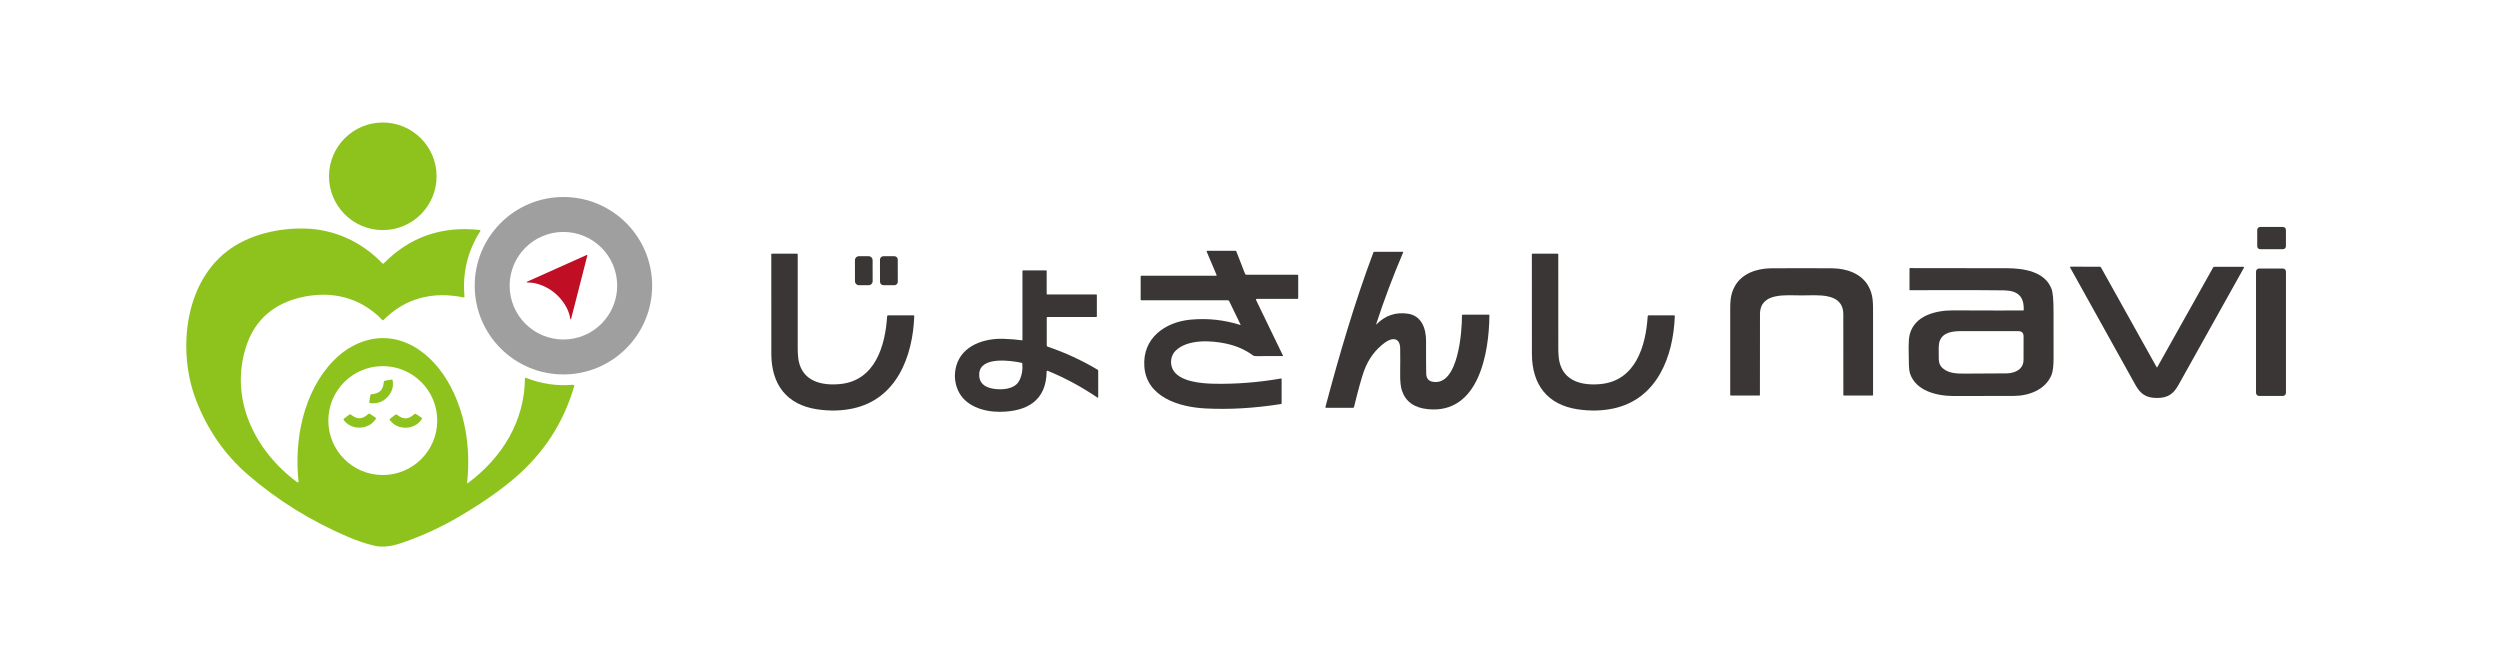
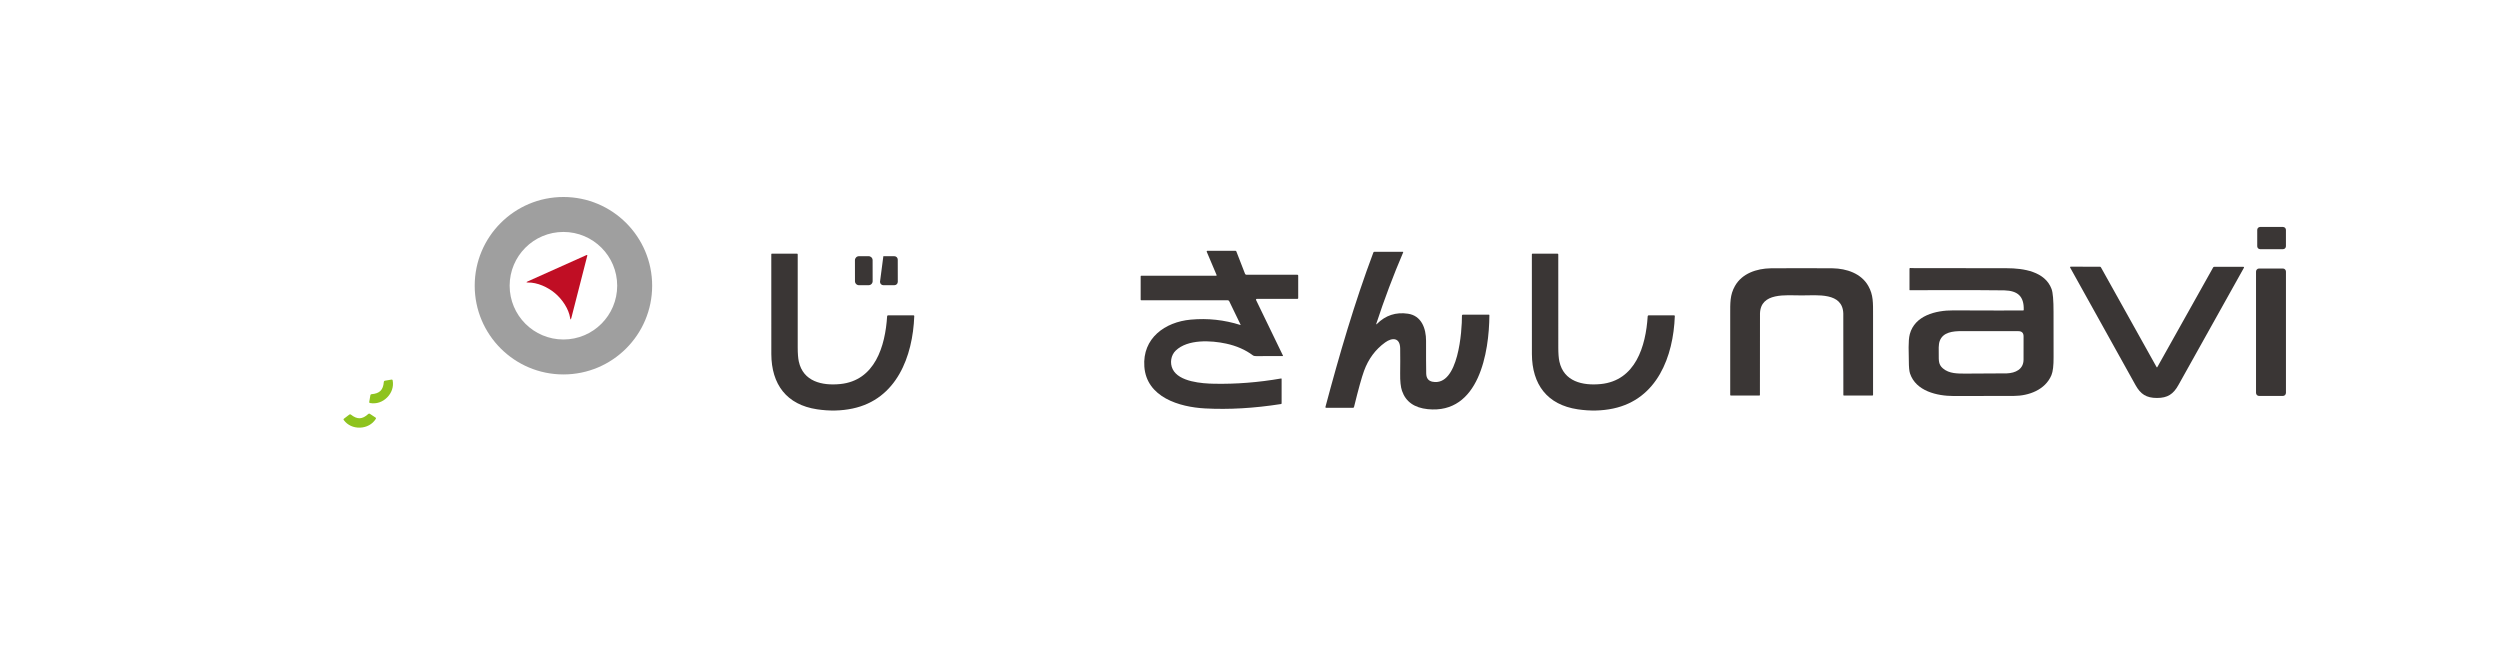
<svg xmlns="http://www.w3.org/2000/svg" width="427" height="112" viewBox="0 0 427 112" fill="none">
  <path d="M389.936 38.765H386.035C385.758 38.765 385.534 38.989 385.534 39.266V42.059C385.534 42.336 385.758 42.56 386.035 42.56H389.936C390.213 42.56 390.437 42.336 390.437 42.059V39.266C390.437 38.989 390.213 38.765 389.936 38.765Z" fill="#3A3635" />
  <path d="M211.86 55.508C211.877 55.512 211.894 55.502 211.898 55.485C211.9 55.479 211.899 55.471 211.896 55.465L209.951 51.447C209.903 51.347 209.802 51.283 209.69 51.283H194.923C194.869 51.283 194.825 51.24 194.825 51.188V47.201C194.825 47.131 194.861 47.096 194.932 47.096H207.685C207.793 47.096 207.826 47.046 207.783 46.946L206.109 42.999C206.084 42.942 206.111 42.874 206.169 42.849C206.183 42.843 206.198 42.84 206.214 42.84H211.019C211.09 42.84 211.139 42.873 211.166 42.94L212.645 46.749C212.688 46.858 212.793 46.929 212.911 46.93H221.594C221.688 46.93 221.734 46.976 221.734 47.07V50.91C221.734 51 221.69 51.045 221.601 51.045H214.659C214.583 51.046 214.521 51.108 214.522 51.184C214.522 51.204 214.526 51.224 214.535 51.242L219.133 60.743C219.145 60.768 219.136 60.798 219.112 60.81C219.106 60.813 219.098 60.815 219.091 60.815C217.631 60.827 216.134 60.83 214.599 60.824C214.388 60.824 214.16 60.817 213.993 60.693C212.711 59.737 211.192 59.07 209.435 58.691C206.834 58.128 202.864 57.912 200.817 59.876C199.989 60.669 199.778 62.003 200.291 63.052C201.361 65.239 205.334 65.503 207.36 65.543C211.112 65.618 214.928 65.319 218.81 64.645C218.851 64.637 218.891 64.664 218.899 64.705C218.9 64.71 218.9 64.714 218.9 64.719V68.884C218.9 68.957 218.865 68.999 218.793 69.01C214.222 69.727 209.899 69.976 205.824 69.759C201.442 69.528 195.824 67.855 195.453 62.612C195.108 57.769 198.974 54.992 203.38 54.593C206.28 54.328 209.107 54.633 211.86 55.508Z" fill="#3A3635" />
  <path d="M235.18 55.327C236.651 53.856 238.42 53.275 240.486 53.582C242.771 53.92 243.577 56.066 243.57 58.216C243.564 60.706 243.573 62.564 243.596 63.791C243.612 64.598 243.974 65.068 244.681 65.201C249.124 66.045 249.719 56.404 249.7 53.901C249.698 53.815 249.766 53.745 249.852 53.744C249.853 53.744 249.853 53.744 249.854 53.744H254.303C254.35 53.744 254.388 53.782 254.388 53.829C254.348 60.146 252.626 70.776 243.863 69.885C241.569 69.652 240.103 68.611 239.464 66.763C239.233 66.093 239.127 65.087 239.148 63.746C239.169 62.408 239.169 61 239.15 59.521C239.127 57.633 237.79 57.614 236.578 58.492C234.929 59.682 233.73 61.297 232.981 63.337C232.576 64.439 232.004 66.502 231.264 69.528C231.246 69.598 231.183 69.647 231.112 69.647H226.485C226.426 69.646 226.378 69.599 226.379 69.541C226.379 69.532 226.38 69.523 226.383 69.514C228.739 60.662 231.35 51.704 234.571 43.128C234.601 43.045 234.66 43.004 234.747 43.004H239.597C239.637 43.004 239.669 43.035 239.67 43.074C239.67 43.084 239.668 43.095 239.664 43.104C237.976 47.046 236.448 51.1 235.08 55.265C235.028 55.424 235.061 55.444 235.18 55.327Z" fill="#3A3635" />
  <path d="M136.25 43.458C136.248 48.505 136.248 53.797 136.25 59.333C136.25 60.37 136.311 61.172 136.435 61.739C137.182 65.161 140.391 65.9 143.499 65.596C149.45 65.011 151.2 59.131 151.521 54.027C151.527 53.932 151.606 53.858 151.701 53.858L156.031 53.86C156.118 53.86 156.16 53.904 156.157 53.991C155.902 60.874 153.156 68.195 145.61 69.78C143.7 70.183 141.687 70.227 139.571 69.911C134.338 69.131 131.765 65.644 131.742 60.477C131.726 56.912 131.724 51.231 131.737 43.435C131.737 43.359 131.774 43.321 131.849 43.323H136.116C136.205 43.323 136.25 43.368 136.25 43.458Z" fill="#3A3635" />
  <path d="M266.154 43.463C266.153 48.51 266.153 53.801 266.157 59.336C266.157 60.372 266.218 61.174 266.342 61.742C267.089 65.163 270.298 65.9 273.406 65.596C279.354 65.011 281.104 59.131 281.425 54.029C281.432 53.934 281.511 53.86 281.606 53.86H285.933C286.02 53.86 286.062 53.904 286.059 53.991C285.807 60.874 283.061 68.192 275.517 69.78C273.607 70.183 271.594 70.227 269.478 69.911C264.247 69.134 261.675 65.646 261.649 60.479C261.633 56.916 261.631 51.236 261.642 43.439C261.642 43.365 261.679 43.328 261.753 43.328H266.021C266.11 43.328 266.154 43.373 266.154 43.463Z" fill="#3A3635" />
  <path d="M148.356 43.757L146.706 43.759C146.328 43.76 146.022 44.067 146.023 44.446L146.029 48.031C146.03 48.409 146.337 48.715 146.715 48.714L148.365 48.711C148.743 48.711 149.049 48.404 149.048 48.025L149.042 44.44C149.042 44.062 148.734 43.756 148.356 43.757Z" fill="#3A3635" />
-   <path d="M152.756 43.761L150.876 43.764C150.556 43.765 150.297 44.025 150.298 44.345L150.305 48.136C150.305 48.456 150.565 48.715 150.885 48.715L152.765 48.711C153.085 48.711 153.344 48.451 153.343 48.131L153.336 44.34C153.336 44.02 153.076 43.761 152.756 43.761Z" fill="#3A3635" />
+   <path d="M152.756 43.761L150.876 43.764L150.305 48.136C150.305 48.456 150.565 48.715 150.885 48.715L152.765 48.711C153.085 48.711 153.344 48.451 153.343 48.131L153.336 44.34C153.336 44.02 153.076 43.761 152.756 43.761Z" fill="#3A3635" />
  <path d="M368.409 62.75C368.433 62.75 368.452 62.736 368.466 62.709C371.419 57.442 374.6 51.766 378.007 45.679C378.047 45.609 378.106 45.574 378.183 45.574H383.176C383.233 45.574 383.279 45.619 383.28 45.675C383.28 45.693 383.275 45.711 383.267 45.727C379.543 52.401 375.811 59.084 372.068 65.776C371.203 67.322 370.228 67.973 368.405 67.973C366.579 67.971 365.606 67.317 364.743 65.769C361.013 59.071 357.293 52.381 353.58 45.7C353.553 45.651 353.57 45.589 353.62 45.561C353.635 45.553 353.653 45.548 353.671 45.548L358.664 45.558C358.741 45.558 358.8 45.593 358.84 45.662C362.236 51.755 365.406 57.438 368.35 62.709C368.366 62.736 368.385 62.75 368.409 62.75Z" fill="#3A3635" />
  <path d="M345.653 52.94C345.722 50.591 344.609 49.657 342.334 49.592C340.728 49.548 335.348 49.538 326.193 49.564C326.164 49.564 326.141 49.541 326.141 49.512V45.895C326.14 45.827 326.196 45.771 326.266 45.771C326.27 45.771 326.274 45.771 326.278 45.772C326.374 45.781 326.456 45.788 326.526 45.791C326.668 45.797 332.077 45.804 342.75 45.812C345.62 45.815 349.303 46.373 350.406 49.359C350.636 49.979 350.748 51.3 350.744 53.321C350.736 56.796 350.738 59.349 350.751 60.979C350.762 62.432 350.641 63.463 350.387 64.072C349.336 66.585 346.528 67.619 343.953 67.624C337.466 67.635 334.033 67.64 333.656 67.638C330.86 67.633 327.229 66.808 326.229 63.782C326.095 63.379 326.029 62.667 326.029 61.647C326.029 60.356 325.877 58.252 326.193 57.072C327.046 53.898 330.608 53.002 333.599 53.014C340.106 53.041 344.096 53.044 345.57 53.023C345.615 53.023 345.652 52.986 345.653 52.94ZM331.138 60.558C331.148 61.516 331.064 62.255 331.849 62.921C332.931 63.841 334.362 63.815 335.912 63.81C340.314 63.793 342.6 63.78 342.772 63.772C344.229 63.715 345.622 63.085 345.622 61.414C345.624 59.464 345.625 58.143 345.625 57.45C345.625 56.862 345.331 56.567 344.743 56.563C342.473 56.552 339.238 56.549 335.037 56.554C333.582 56.556 331.866 56.72 331.309 58.225C331.072 58.867 331.133 59.773 331.138 60.558Z" fill="#3A3635" />
  <path d="M307.719 45.803C310.42 45.803 312.191 45.81 313.031 45.826C315.375 45.872 317.893 46.682 319.113 48.853C319.976 50.386 319.918 51.709 319.918 53.827C319.922 58.484 319.922 63.025 319.918 67.45C319.918 67.511 319.87 67.56 319.809 67.56H314.94C314.887 67.56 314.845 67.518 314.845 67.467C314.846 58.478 314.843 53.84 314.835 53.551C314.724 49.904 310.423 50.456 307.719 50.456C305.018 50.456 300.715 49.904 300.606 53.551C300.596 53.84 300.592 58.478 300.594 67.467C300.594 67.518 300.551 67.56 300.499 67.56H295.629C295.569 67.56 295.52 67.511 295.52 67.45C295.517 63.025 295.517 58.484 295.52 53.827C295.52 51.709 295.463 50.386 296.326 48.853C297.548 46.682 300.066 45.872 302.41 45.826C303.249 45.81 305.018 45.803 307.719 45.803Z" fill="#3A3635" />
  <path d="M389.913 45.86H385.855C385.564 45.86 385.328 46.096 385.328 46.387V67.102C385.328 67.393 385.564 67.629 385.855 67.629H389.913C390.204 67.629 390.44 67.393 390.44 67.102V46.387C390.44 46.096 390.204 45.86 389.913 45.86Z" fill="#3A3635" />
-   <path d="M174.554 58.128C174.593 58.133 174.629 58.107 174.635 58.069C174.635 58.066 174.635 58.062 174.635 58.059V46.288C174.635 46.23 174.682 46.183 174.74 46.183H178.696C178.738 46.183 178.772 46.217 178.772 46.259V50.18C178.772 50.245 178.827 50.298 178.894 50.298H187.253C187.303 50.298 187.343 50.338 187.343 50.386V54.022C187.343 54.103 187.302 54.143 187.22 54.143H178.913C178.842 54.143 178.784 54.2 178.784 54.271V58.979C178.784 59.087 178.852 59.183 178.953 59.217C181.898 60.211 184.738 61.52 187.472 63.145C187.535 63.183 187.574 63.251 187.574 63.325V67.84C187.574 67.886 187.537 67.924 187.491 67.924C187.474 67.924 187.457 67.919 187.443 67.909C184.75 66.078 181.92 64.554 178.953 63.335C178.883 63.306 178.802 63.34 178.773 63.41C178.766 63.426 178.763 63.443 178.763 63.461C178.713 68.454 175.368 70.325 170.724 70.337C167.9 70.344 164.764 69.305 163.611 66.632C163.027 65.28 162.938 63.89 163.342 62.462C164.319 59.012 168.083 57.757 171.395 57.869C172.61 57.91 173.664 57.996 174.554 58.128ZM174.547 61.984C172.66 61.561 167.427 60.826 167.251 63.822C167.158 65.365 168.128 66.128 169.562 66.38C171.059 66.642 173.316 66.54 174.1 65.001C174.541 64.134 174.71 63.152 174.607 62.053C174.604 62.015 174.584 61.992 174.547 61.984Z" fill="#3A3635" />
-   <path d="M65.381 39.299C70.455 39.299 74.569 35.185 74.569 30.111C74.569 25.038 70.455 20.924 65.381 20.924C60.307 20.924 56.194 25.038 56.194 30.111C56.194 35.185 60.307 39.299 65.381 39.299Z" fill="#8EC31E" />
  <path d="M111.388 48.8C111.388 57.169 104.603 63.954 96.234 63.954C87.865 63.954 81.08 57.169 81.08 48.8C81.08 40.431 87.865 33.647 96.234 33.647C104.603 33.647 111.388 40.431 111.388 48.8ZM105.416 48.8C105.416 43.728 101.304 39.616 96.231 39.616C91.159 39.616 87.047 43.728 87.047 48.8C87.047 53.873 91.159 57.985 96.231 57.985C101.304 57.985 105.416 53.873 105.416 48.8Z" fill="#9F9F9F" />
-   <path d="M79.789 82.394C79.773 82.549 79.827 82.581 79.951 82.488C85.763 78.154 89.587 71.98 89.662 64.63C89.662 64.566 89.714 64.515 89.778 64.515C89.792 64.515 89.806 64.517 89.82 64.523C92.4 65.562 95.087 65.96 97.88 65.718C97.982 65.709 98.072 65.785 98.081 65.887C98.083 65.91 98.081 65.934 98.074 65.956C96.287 72.13 92.923 77.34 87.983 81.587C85.404 83.803 82.146 86.061 78.209 88.36C75.332 90.041 72.265 91.453 69.008 92.598C67.253 93.216 65.586 93.625 63.747 93.161C62.346 92.808 60.98 92.35 59.648 91.785C53.206 89.055 47.438 85.488 42.346 81.086C38.41 77.683 35.461 73.445 33.5 68.372C30.321 60.154 31.395 48.544 38.843 42.86C42.495 40.072 47.513 38.924 52.081 39.037C57.141 39.163 61.802 41.314 65.303 44.98C65.384 45.064 65.465 45.064 65.547 44.98C69.996 40.466 75.46 38.566 81.938 39.28C82.009 39.288 82.062 39.352 82.055 39.422C82.053 39.443 82.046 39.462 82.034 39.48C79.86 42.902 78.961 46.625 79.338 50.65C79.345 50.727 79.291 50.795 79.216 50.802C79.201 50.804 79.187 50.803 79.173 50.8C73.945 49.728 69.221 50.891 65.497 54.665C65.446 54.716 65.364 54.717 65.314 54.667C65.313 54.666 65.312 54.666 65.311 54.665C61.609 50.807 56.682 49.599 51.517 50.766C46.908 51.806 43.572 54.502 42.063 59.119C39.118 68.123 43.489 77.006 50.799 82.386C50.853 82.425 50.928 82.414 50.968 82.36C50.986 82.336 50.994 82.306 50.991 82.276C50.215 75.143 51.816 66.907 56.95 61.611C57.984 60.544 59.111 59.692 60.33 59.056C66.828 55.668 73.002 59.271 76.427 65.065C79.482 70.233 80.418 76.414 79.789 82.394ZM74.679 71.834C74.679 66.697 70.515 62.534 65.379 62.534C60.243 62.534 56.08 66.697 56.08 71.834C56.08 76.97 60.243 81.133 65.379 81.133C70.515 81.133 74.679 76.97 74.679 71.834Z" fill="#8EC31E" />
  <path d="M100.288 43.567C100.314 43.59 100.321 43.625 100.309 43.672C99.275 47.742 98.368 51.283 97.589 54.295C97.5 54.638 97.432 54.652 97.384 54.337C97.146 52.749 96.022 51.111 94.798 50.079C93.577 49.049 91.769 48.218 90.165 48.253C89.847 48.26 89.85 48.191 90.173 48.046C93.008 46.767 96.343 45.272 100.178 43.562C100.223 43.543 100.26 43.545 100.288 43.567Z" fill="#C00E24" />
  <path d="M64.988 66.755C65.318 66.425 65.508 65.915 65.557 65.225C65.565 65.113 65.624 65.047 65.732 65.028L66.859 64.834C66.976 64.815 67.046 64.864 67.069 64.981C67.268 66.061 66.896 67.109 66.12 67.887C65.342 68.665 64.294 69.037 63.211 68.838C63.094 68.816 63.046 68.746 63.067 68.629L63.261 67.502C63.279 67.394 63.343 67.335 63.455 67.326C64.145 67.277 64.656 67.087 64.988 66.755Z" fill="#8EC31E" />
  <path d="M61.444 71.438C61.912 71.42 62.399 71.176 62.906 70.704C62.988 70.627 63.075 70.619 63.168 70.68L64.127 71.307C64.227 71.371 64.245 71.454 64.182 71.556C63.59 72.483 62.602 73 61.501 73.041C60.401 73.081 59.376 72.638 58.721 71.755C58.65 71.659 58.661 71.575 58.755 71.503L59.667 70.809C59.755 70.741 59.842 70.742 59.929 70.812C60.469 71.246 60.974 71.455 61.444 71.438Z" fill="#8EC31E" />
-   <path d="M69.367 73.055C68.269 73.091 67.249 72.648 66.594 71.765C66.525 71.669 66.537 71.585 66.631 71.514L67.543 70.822C67.63 70.756 67.717 70.757 67.802 70.827C68.341 71.262 68.844 71.472 69.312 71.456C69.78 71.439 70.268 71.195 70.777 70.725C70.857 70.65 70.943 70.642 71.036 70.701L71.992 71.328C72.092 71.394 72.109 71.477 72.045 71.577C71.455 72.504 70.467 73.015 69.367 73.055Z" fill="#8EC31E" />
</svg>